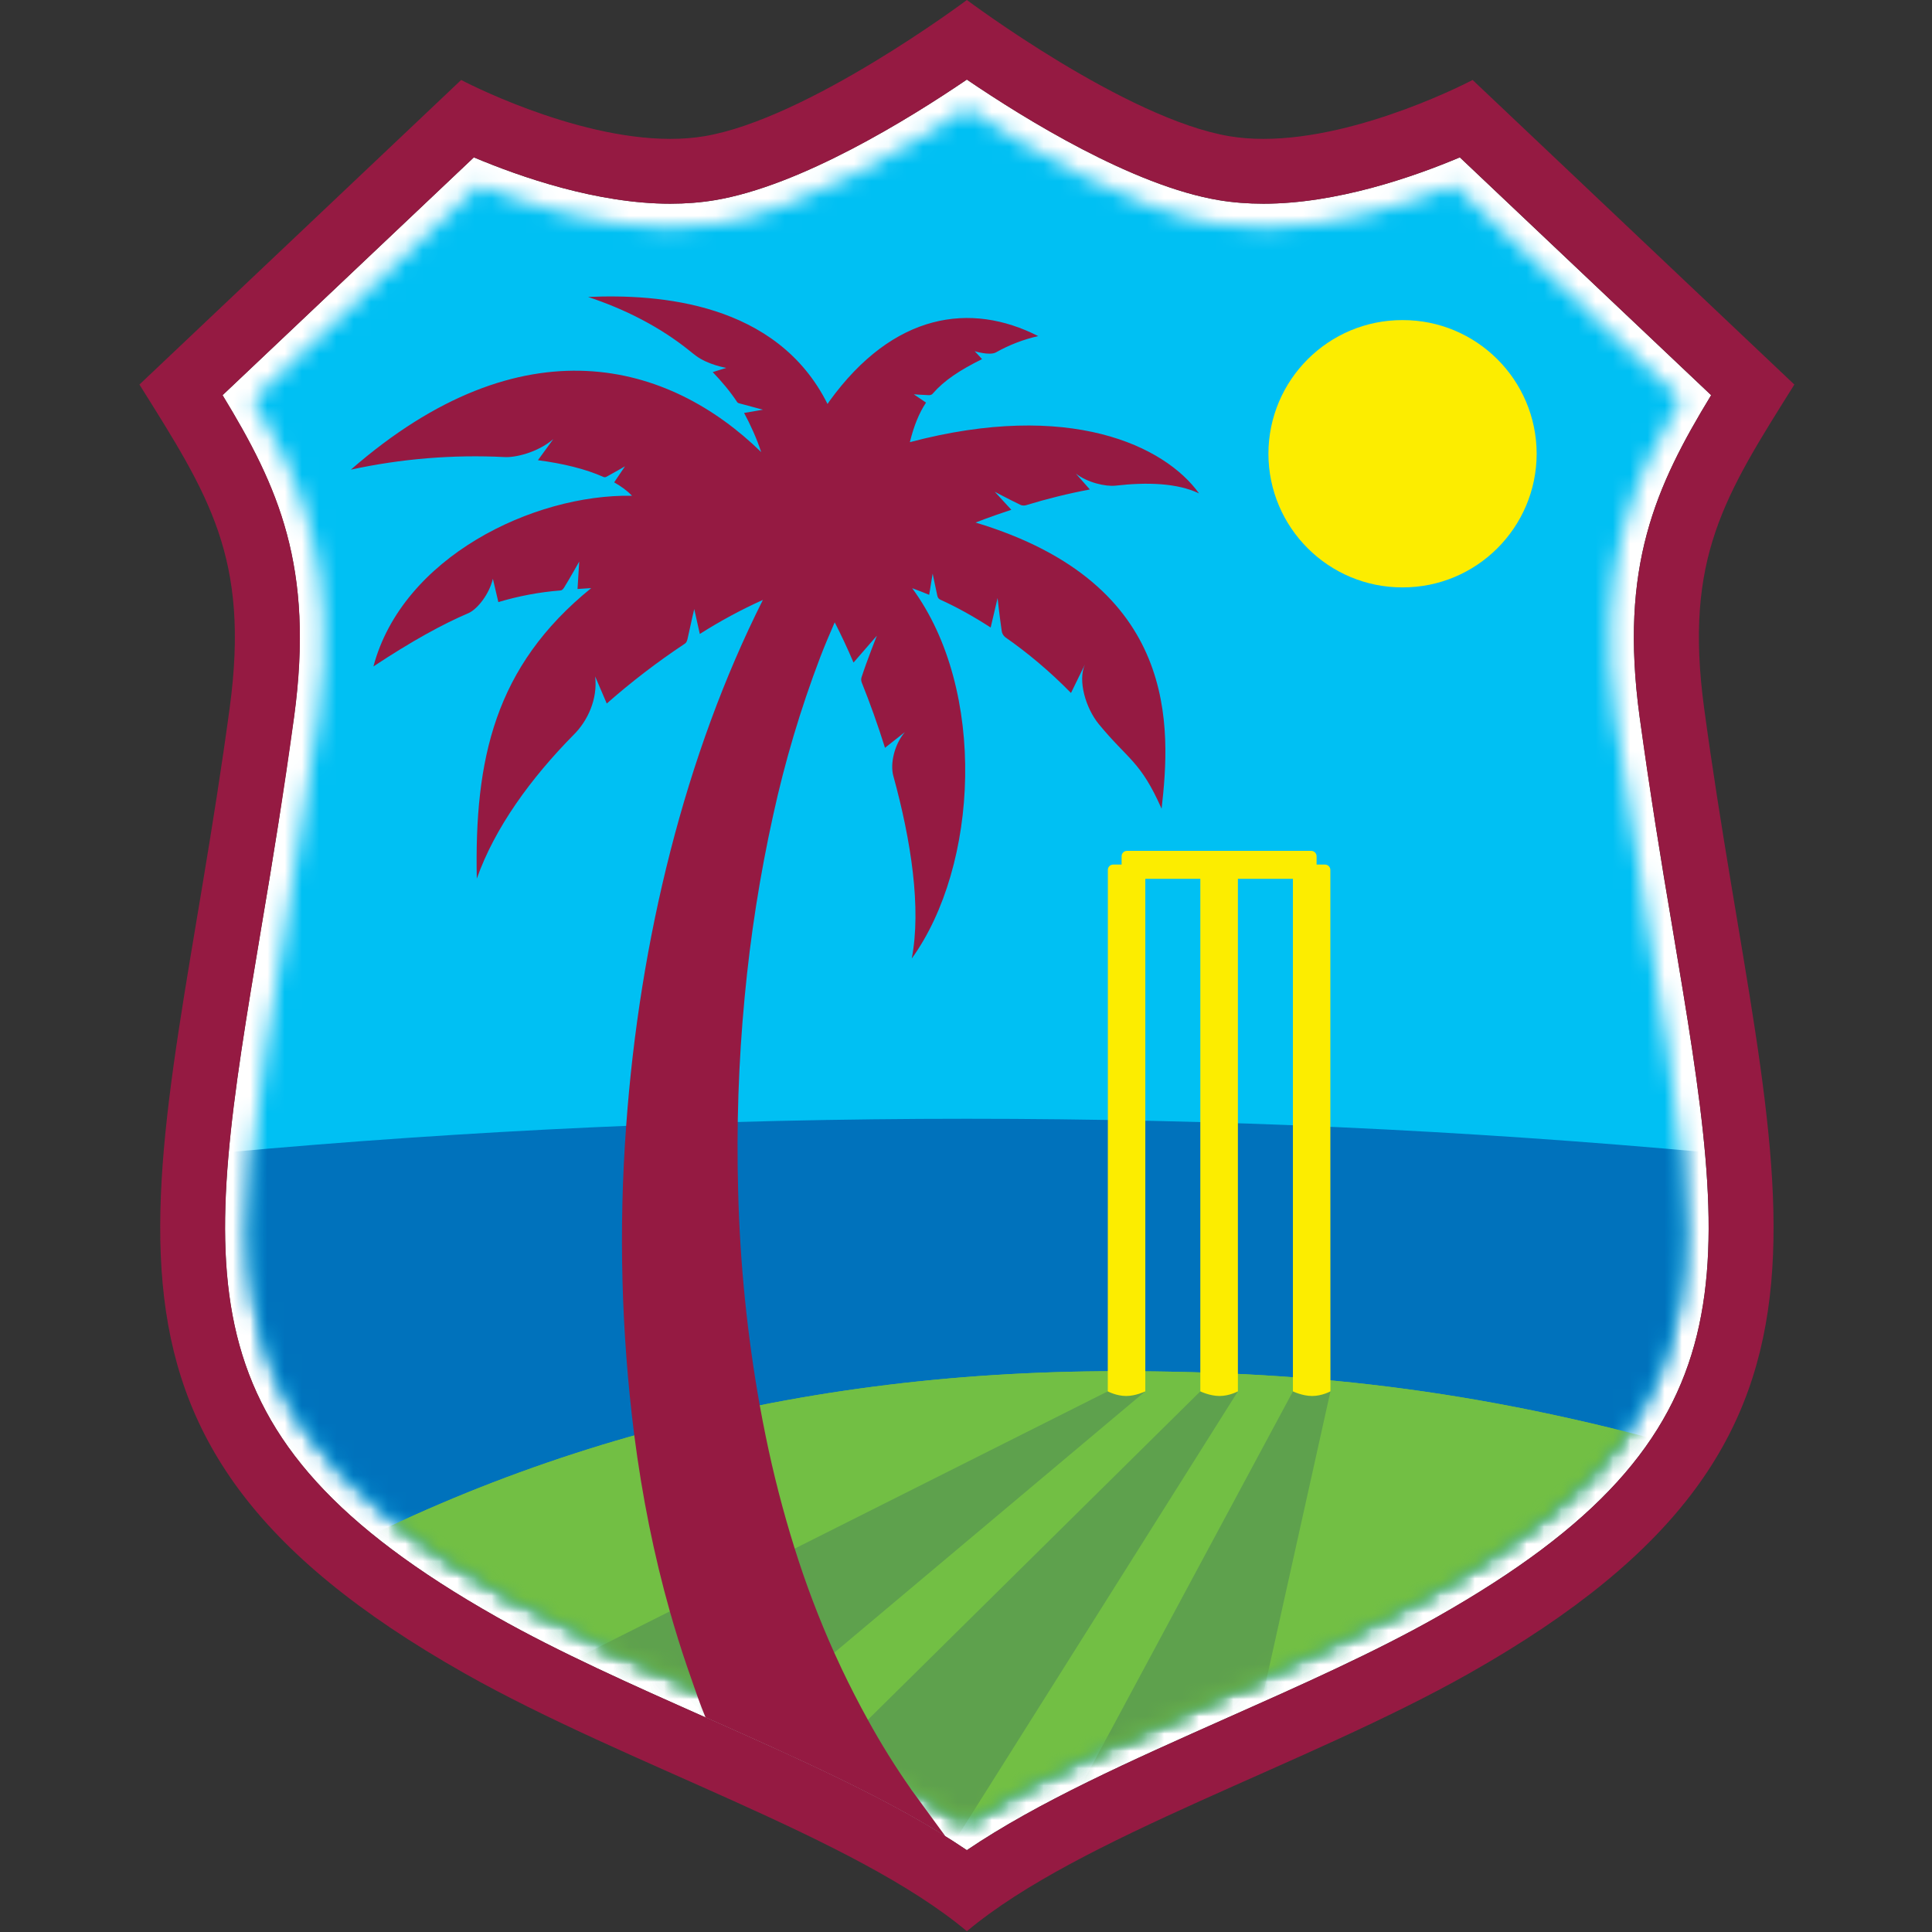
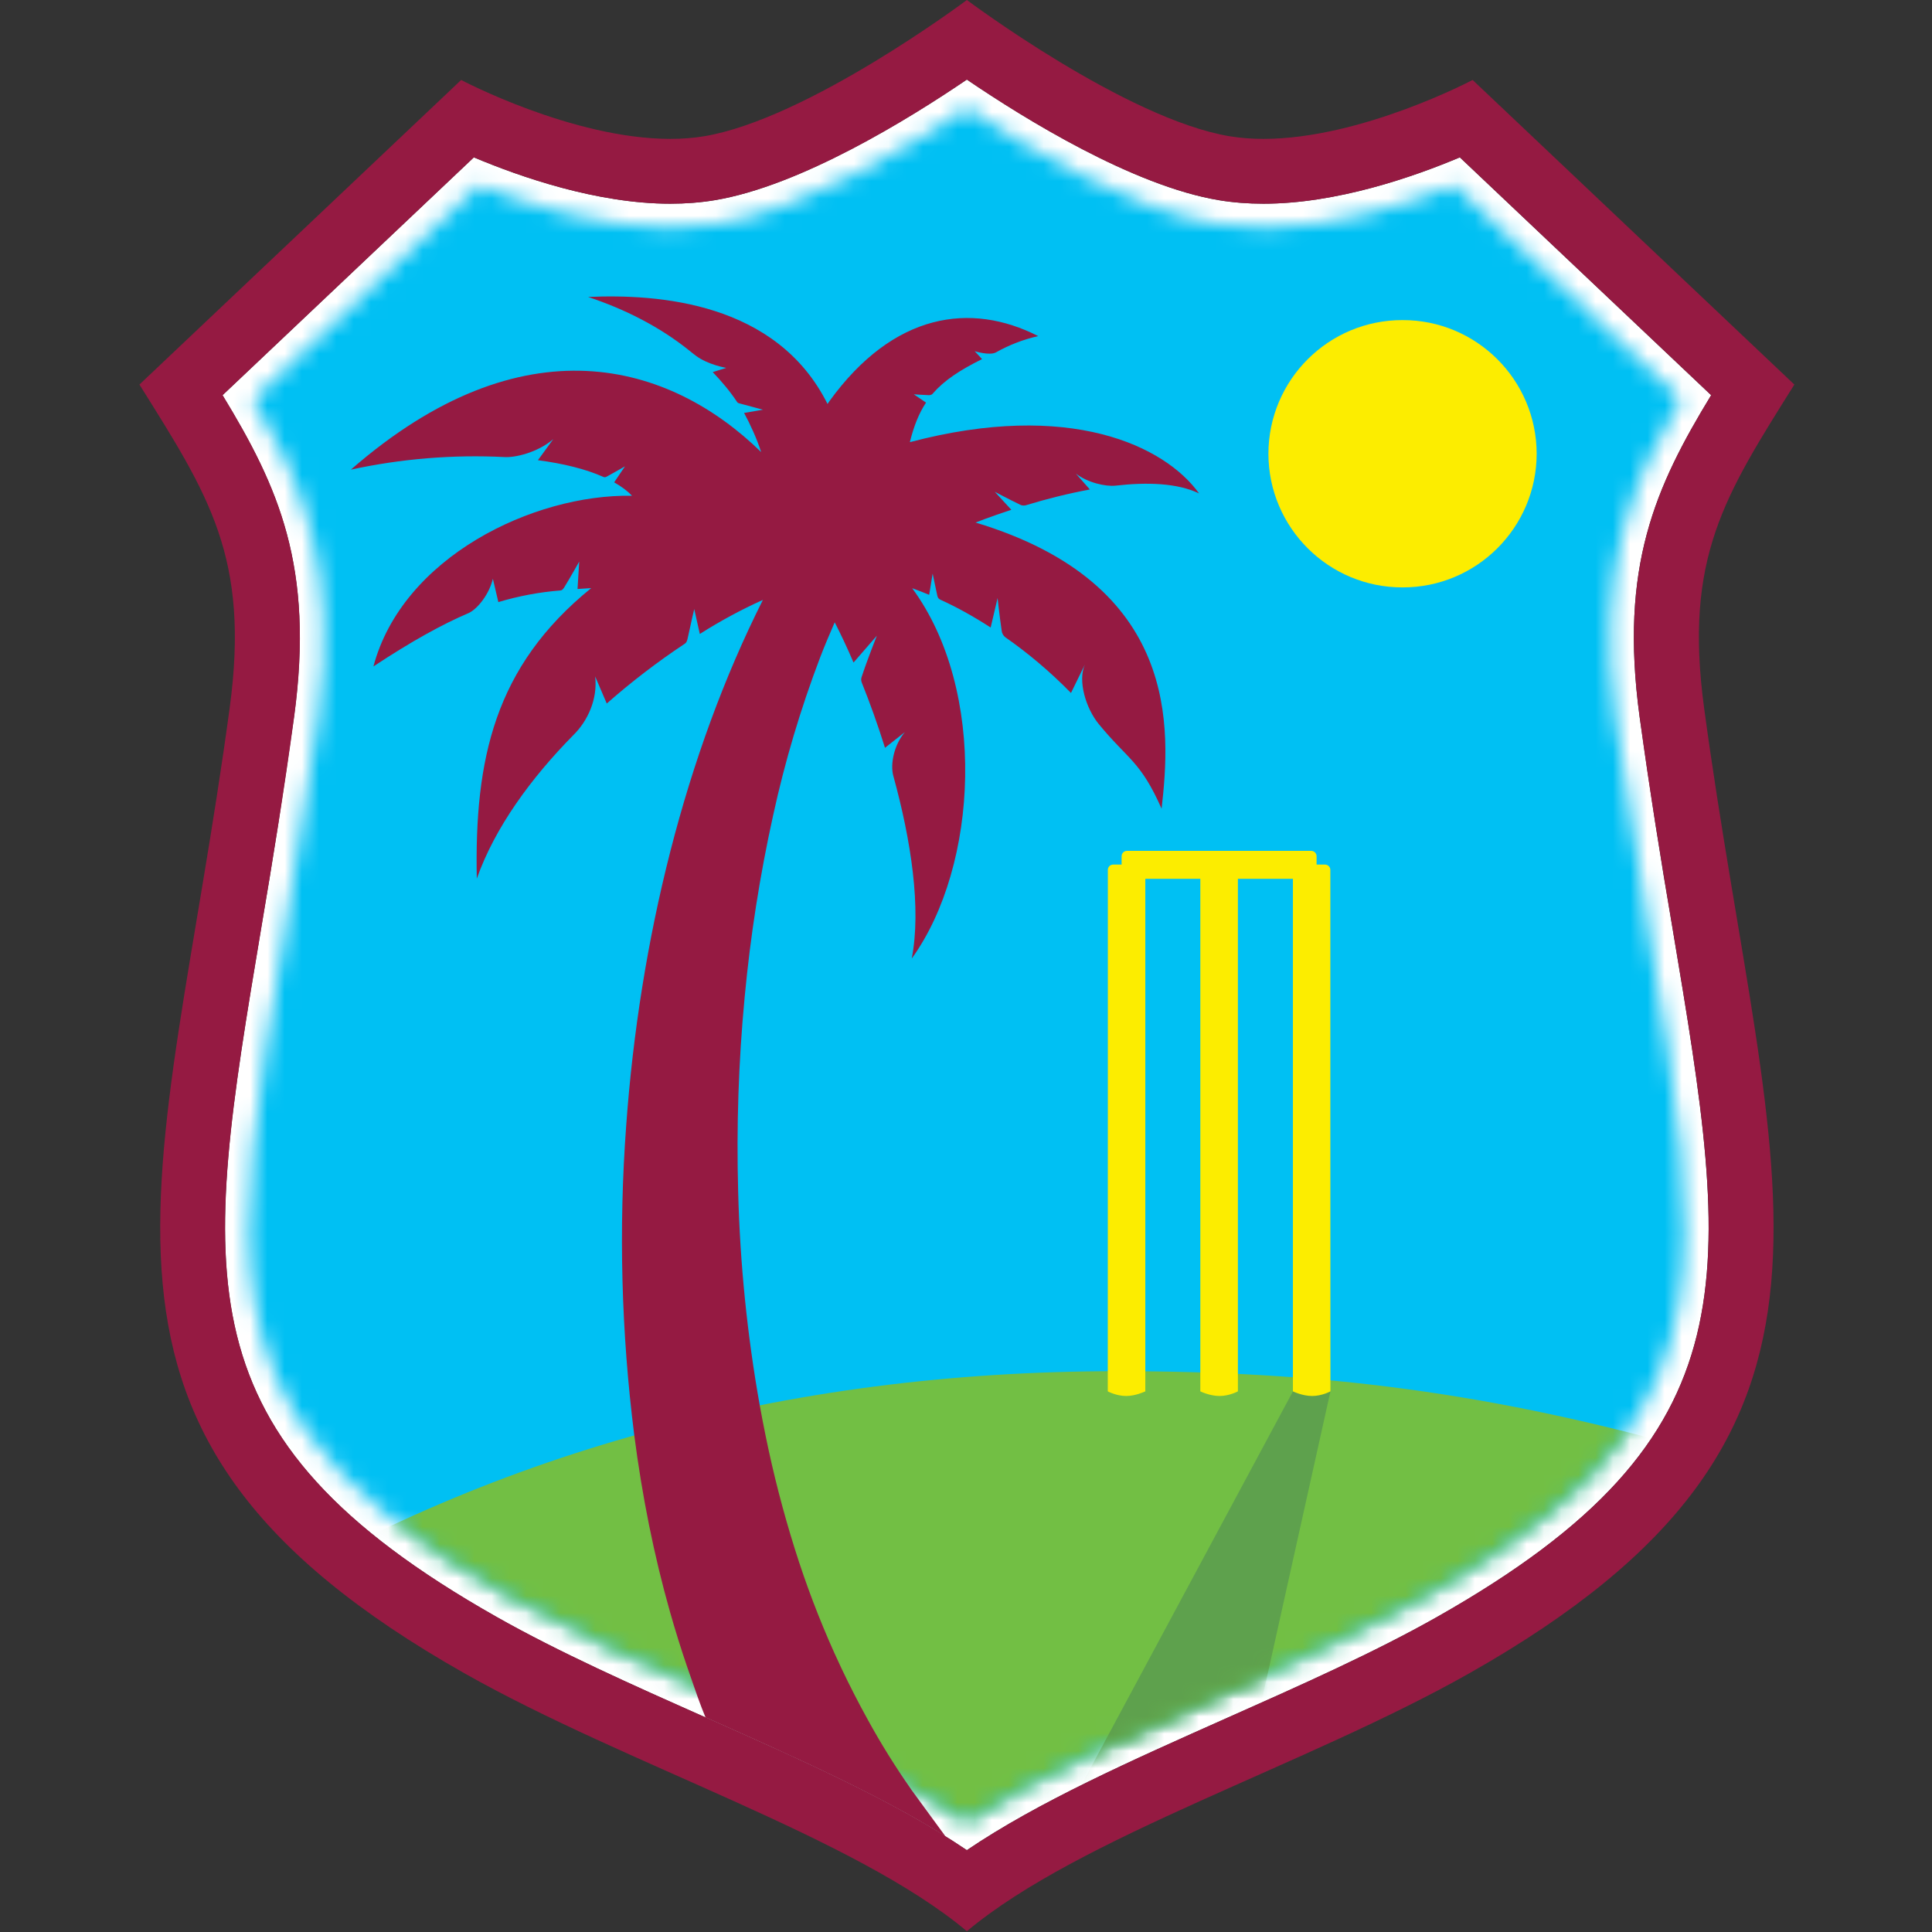
<svg xmlns="http://www.w3.org/2000/svg" width="112" height="112" viewBox="0 0 112 112" fill="none">
  <rect x="0" y="0" width="112" height="112" fill="#333333" stroke="none" />
  <path d="M95.048 41.541C93.871 32.843 95.958 28.23 99.197 22.91L84.628 9.124H84.625C81.935 10.256 77.481 11.809 73.24 11.809C72.342 11.809 71.477 11.742 70.662 11.607C65.687 10.778 59.399 6.889 56.05 4.614V4.612H56.048H56.045V4.614C52.696 6.889 46.408 10.778 41.432 11.607C40.618 11.742 39.752 11.809 38.855 11.809C34.614 11.809 30.16 10.256 27.47 9.124H27.467L12.898 22.91C16.137 28.23 18.224 32.843 17.047 41.541C16.478 45.645 15.84 49.741 15.136 53.826C11.755 74.012 10.217 83.223 28.775 93.73C30.585 94.752 32.568 95.748 34.626 96.718C36.681 97.688 38.811 98.635 40.904 99.564C46.53 102.07 51.905 104.454 56.047 107.257C60.19 104.454 65.565 102.07 71.191 99.564C73.284 98.635 75.414 97.688 77.469 96.718C79.527 95.748 81.51 94.752 83.32 93.73C101.878 83.223 100.34 74.012 96.959 53.826C96.255 49.741 95.617 45.645 95.048 41.541Z" fill="white" />
  <mask id="mask0_5172_60952" style="mask-type:luminance" maskUnits="userSpaceOnUse" x="14" y="6" width="84" height="100">
    <path d="M94.302 83.035C91.978 86.317 88.283 89.34 82.643 92.526C79.081 94.547 74.785 96.458 70.623 98.305C65.254 100.695 60.165 102.958 56.051 105.605H56.051C51.938 102.958 46.849 100.695 41.479 98.305C37.317 96.458 33.022 94.547 29.46 92.526C23.819 89.34 20.124 86.317 17.801 83.035C14.579 78.477 14.028 73.408 14.66 66.677C15.004 63.02 15.693 58.877 16.502 54.048C17.116 50.367 17.815 46.196 18.421 41.722C19.61 32.921 17.5 27.965 14.657 23.144L27.774 10.732C30.759 11.921 34.869 13.182 38.858 13.182C39.831 13.182 40.778 13.107 41.664 12.957C46.54 12.146 52.495 8.622 56.051 6.263L56.051 6.178V6.263C59.608 8.622 65.563 12.146 70.438 12.957C71.324 13.107 72.271 13.182 73.244 13.182C77.233 13.182 81.344 11.921 84.328 10.732L97.445 23.144C94.602 27.965 92.492 32.921 93.681 41.722C94.287 46.196 94.986 50.367 95.6 54.048C96.409 58.877 97.099 63.02 97.442 66.677C98.074 73.408 97.523 78.477 94.302 83.035Z" fill="white" />
  </mask>
  <g mask="url(#mask0_5172_60952)">
    <path d="M99.118 4.734H12.984V107.049H99.118V4.734Z" fill="#00C0F3" />
  </g>
  <mask id="mask1_5172_60952" style="mask-type:luminance" maskUnits="userSpaceOnUse" x="14" y="6" width="84" height="100">
-     <path d="M94.302 83.035C91.978 86.317 88.283 89.34 82.643 92.526C79.081 94.547 74.785 96.458 70.623 98.305C65.254 100.695 60.165 102.958 56.051 105.605H56.051C51.938 102.958 46.849 100.695 41.479 98.305C37.317 96.458 33.022 94.547 29.46 92.526C23.819 89.34 20.124 86.317 17.801 83.035C14.579 78.477 14.028 73.408 14.66 66.677C15.004 63.02 15.693 58.877 16.502 54.048C17.116 50.367 17.815 46.196 18.421 41.722C19.61 32.921 17.5 27.965 14.657 23.144L27.774 10.732C30.759 11.921 34.869 13.182 38.858 13.182C39.831 13.182 40.778 13.107 41.664 12.957C46.54 12.146 52.495 8.622 56.051 6.263L56.051 6.178V6.263C59.608 8.622 65.563 12.146 70.438 12.957C71.324 13.107 72.271 13.182 73.244 13.182C77.233 13.182 81.344 11.921 84.328 10.732L97.445 23.144C94.602 27.965 92.492 32.921 93.681 41.722C94.287 46.196 94.986 50.367 95.6 54.048C96.409 58.877 97.099 63.02 97.442 66.677C98.074 73.408 97.523 78.477 94.302 83.035Z" fill="white" />
-   </mask>
+     </mask>
  <g mask="url(#mask1_5172_60952)">
    <path fill-rule="evenodd" clip-rule="evenodd" d="M99.118 66.816C84.935 65.52 70.57 64.856 56.049 64.856C41.53 64.856 27.166 65.52 12.984 66.815V107.048H99.118V66.816H99.118Z" fill="#0072BC" />
  </g>
  <mask id="mask2_5172_60952" style="mask-type:luminance" maskUnits="userSpaceOnUse" x="14" y="6" width="84" height="100">
    <path d="M94.302 83.035C91.978 86.317 88.283 89.34 82.643 92.526C79.081 94.547 74.785 96.458 70.623 98.305C65.254 100.695 60.165 102.958 56.051 105.605H56.051C51.938 102.958 46.849 100.695 41.479 98.305C37.317 96.458 33.022 94.547 29.46 92.526C23.819 89.34 20.124 86.317 17.801 83.035C14.579 78.477 14.028 73.408 14.66 66.677C15.004 63.02 15.693 58.877 16.502 54.048C17.116 50.367 17.815 46.196 18.421 41.722C19.61 32.921 17.5 27.965 14.657 23.144L27.774 10.732C30.759 11.921 34.869 13.182 38.858 13.182C39.831 13.182 40.778 13.107 41.664 12.957C46.54 12.146 52.495 8.622 56.051 6.263L56.051 6.178V6.263C59.608 8.622 65.563 12.146 70.438 12.957C71.324 13.107 72.271 13.182 73.244 13.182C77.233 13.182 81.344 11.921 84.328 10.732L97.445 23.144C94.602 27.965 92.492 32.921 93.681 41.722C94.287 46.196 94.986 50.367 95.6 54.048C96.409 58.877 97.099 63.02 97.442 66.677C98.074 73.408 97.523 78.477 94.302 83.035Z" fill="white" />
  </mask>
  <g mask="url(#mask2_5172_60952)">
-     <path d="M64.799 79.489C45.338 79.489 28.151 84.303 12.984 93.695V99.662V107.048H99.118V84.315C86.362 80.635 76.359 79.489 64.799 79.489Z" fill="#72BF44" />
-   </g>
+     </g>
  <mask id="mask3_5172_60952" style="mask-type:luminance" maskUnits="userSpaceOnUse" x="14" y="6" width="84" height="100">
    <path d="M94.302 83.035C91.978 86.317 88.283 89.34 82.643 92.526C79.081 94.547 74.785 96.458 70.623 98.305C65.254 100.695 60.165 102.958 56.051 105.605H56.051C51.938 102.958 46.849 100.695 41.479 98.305C37.317 96.458 33.022 94.547 29.46 92.526C23.819 89.34 20.124 86.317 17.801 83.035C14.579 78.477 14.028 73.408 14.66 66.677C15.004 63.02 15.693 58.877 16.502 54.048C17.116 50.367 17.815 46.196 18.421 41.722C19.61 32.921 17.5 27.965 14.657 23.144L27.774 10.732C30.759 11.921 34.869 13.182 38.858 13.182C39.831 13.182 40.778 13.107 41.664 12.957C46.54 12.146 52.495 8.622 56.051 6.263L56.051 6.178V6.263C59.608 8.622 65.563 12.146 70.438 12.957C71.324 13.107 72.271 13.182 73.244 13.182C77.233 13.182 81.344 11.921 84.328 10.732L97.445 23.144C94.602 27.965 92.492 32.921 93.681 41.722C94.287 46.196 94.986 50.367 95.6 54.048C96.409 58.877 97.099 63.02 97.442 66.677C98.074 73.408 97.523 78.477 94.302 83.035Z" fill="white" />
  </mask>
  <g mask="url(#mask3_5172_60952)">
    <path fill-rule="evenodd" clip-rule="evenodd" d="M81.307 34.052C85.593 34.06 89.074 30.591 89.082 26.305C89.074 22.018 85.593 18.549 81.307 18.556C77.02 18.549 73.539 22.018 73.531 26.305C73.539 30.591 77.02 34.06 81.307 34.052Z" fill="#FCED00" />
  </g>
  <mask id="mask4_5172_60952" style="mask-type:luminance" maskUnits="userSpaceOnUse" x="14" y="6" width="84" height="100">
    <path d="M94.302 83.035C91.978 86.317 88.283 89.34 82.643 92.526C79.081 94.547 74.785 96.458 70.623 98.305C65.254 100.695 60.165 102.958 56.051 105.605H56.051C51.938 102.958 46.849 100.695 41.479 98.305C37.317 96.458 33.022 94.547 29.46 92.526C23.819 89.34 20.124 86.317 17.801 83.035C14.579 78.477 14.028 73.408 14.66 66.677C15.004 63.02 15.693 58.877 16.502 54.048C17.116 50.367 17.815 46.196 18.421 41.722C19.61 32.921 17.5 27.965 14.657 23.144L27.774 10.732C30.759 11.921 34.869 13.182 38.858 13.182C39.831 13.182 40.778 13.107 41.664 12.957C46.54 12.146 52.495 8.622 56.051 6.263L56.051 6.178V6.263C59.608 8.622 65.563 12.146 70.438 12.957C71.324 13.107 72.271 13.182 73.244 13.182C77.233 13.182 81.344 11.921 84.328 10.732L97.445 23.144C94.602 27.965 92.492 32.921 93.681 41.722C94.287 46.196 94.986 50.367 95.6 54.048C96.409 58.877 97.099 63.02 97.442 66.677C98.074 73.408 97.523 78.477 94.302 83.035Z" fill="white" />
  </mask>
  <g mask="url(#mask4_5172_60952)">
    <path d="M64.799 79.489C45.338 79.489 28.151 84.303 12.984 93.695V99.662V107.048H99.118V84.315C86.362 80.635 76.359 79.489 64.799 79.489Z" fill="#72BF44" />
  </g>
  <mask id="mask5_5172_60952" style="mask-type:luminance" maskUnits="userSpaceOnUse" x="14" y="6" width="84" height="100">
    <path d="M94.302 83.035C91.978 86.317 88.283 89.34 82.643 92.526C79.081 94.547 74.785 96.458 70.623 98.305C65.254 100.695 60.165 102.958 56.051 105.605H56.051C51.938 102.958 46.849 100.695 41.479 98.305C37.317 96.458 33.022 94.547 29.46 92.526C23.819 89.34 20.124 86.317 17.801 83.035C14.579 78.477 14.028 73.408 14.66 66.677C15.004 63.02 15.693 58.877 16.502 54.048C17.116 50.367 17.815 46.196 18.421 41.722C19.61 32.921 17.5 27.965 14.657 23.144L27.774 10.732C30.759 11.921 34.869 13.182 38.858 13.182C39.831 13.182 40.778 13.107 41.664 12.957C46.54 12.146 52.495 8.622 56.051 6.263L56.051 6.178V6.263C59.608 8.622 65.563 12.146 70.438 12.957C71.324 13.107 72.271 13.182 73.244 13.182C77.233 13.182 81.344 11.921 84.328 10.732L97.445 23.144C94.602 27.965 92.492 32.921 93.681 41.722C94.287 46.196 94.986 50.367 95.6 54.048C96.409 58.877 97.099 63.02 97.442 66.677C98.074 73.408 97.523 78.477 94.302 83.035Z" fill="white" />
  </mask>
  <g mask="url(#mask5_5172_60952)">
    <path d="M60.773 107.048H71.266L77.128 80.657H74.954L60.773 107.048Z" fill="#5EA14D" />
-     <path d="M71.763 80.657H69.584L42.871 107.048H55.144L71.763 80.657Z" fill="#5EA14D" />
-     <path d="M66.393 80.657H64.219L12.984 106.394V107.048H34.986L66.393 80.657Z" fill="#5EA14D" />
  </g>
  <mask id="mask6_5172_60952" style="mask-type:luminance" maskUnits="userSpaceOnUse" x="14" y="6" width="84" height="100">
    <path d="M94.302 83.035C91.978 86.317 88.283 89.34 82.643 92.526C79.081 94.547 74.785 96.458 70.623 98.305C65.254 100.695 60.165 102.958 56.051 105.605H56.051C51.938 102.958 46.849 100.695 41.479 98.305C37.317 96.458 33.022 94.547 29.46 92.526C23.819 89.34 20.124 86.317 17.801 83.035C14.579 78.477 14.028 73.408 14.66 66.677C15.004 63.02 15.693 58.877 16.502 54.048C17.116 50.367 17.815 46.196 18.421 41.722C19.61 32.921 17.5 27.965 14.657 23.144L27.774 10.732C30.759 11.921 34.869 13.182 38.858 13.182C39.831 13.182 40.778 13.107 41.664 12.957C46.54 12.146 52.495 8.622 56.051 6.263L56.051 6.178V6.263C59.608 8.622 65.563 12.146 70.438 12.957C71.324 13.107 72.271 13.182 73.244 13.182C77.233 13.182 81.344 11.921 84.328 10.732L97.445 23.144C94.602 27.965 92.492 32.921 93.681 41.722C94.287 46.196 94.986 50.367 95.6 54.048C96.409 58.877 97.099 63.02 97.442 66.677C98.074 73.408 97.523 78.477 94.302 83.035Z" fill="white" />
  </mask>
  <g mask="url(#mask6_5172_60952)">
    <path fill-rule="evenodd" clip-rule="evenodd" d="M71.762 80.658V50.947H74.952V80.658C74.952 80.658 75.496 80.927 76.066 80.927C76.639 80.927 77.126 80.658 77.126 80.658V80.011L77.122 65.317V50.431C77.122 50.261 76.986 50.123 76.815 50.12H76.324V49.635C76.323 49.466 76.187 49.328 76.017 49.326H65.328C65.158 49.327 65.021 49.465 65.021 49.635V50.12H64.53C64.359 50.121 64.222 50.261 64.223 50.431V64.931L64.219 79.5V80.658C64.219 80.658 64.712 80.927 65.284 80.927C65.837 80.927 66.359 80.672 66.395 80.658V50.947H69.584V80.658C69.584 80.658 70.127 80.927 70.697 80.927C71.267 80.927 71.754 80.662 71.762 80.658Z" fill="#FCED00" />
  </g>
  <path d="M64.675 28.153C66.485 27.945 68.243 27.997 69.51 28.603C67.524 25.84 61.996 23.185 52.745 25.633C52.976 24.697 53.27 23.961 53.683 23.338L52.973 22.859C52.973 22.859 53.368 22.887 53.83 22.908C53.998 22.913 54.058 22.841 54.087 22.801C54.734 22.059 55.631 21.462 56.93 20.818L56.506 20.359C56.506 20.359 57.355 20.627 57.73 20.431C58.498 19.998 59.326 19.678 60.186 19.484C56.292 17.498 51.809 18.104 48.077 23.263L47.973 23.419C45.026 17.518 38.179 17.034 34.092 17.215C36.216 17.917 38.254 18.947 39.966 20.327C40.084 20.422 40.203 20.52 40.324 20.61C41.034 21.15 42.102 21.326 42.102 21.326L41.317 21.571C41.834 22.108 42.313 22.677 42.725 23.294C42.737 23.318 42.766 23.355 42.841 23.378L44.229 23.751L43.135 23.938C43.485 24.579 43.886 25.457 44.125 26.207C38.803 21.014 30.325 18.52 20.34 27.226C23.261 26.591 26.257 26.346 29.245 26.496C29.845 26.536 31.153 26.245 32.074 25.457L31.185 26.678C32.648 26.871 33.953 27.189 34.984 27.65C35.041 27.674 35.105 27.668 35.157 27.639C35.601 27.399 36.231 27.033 36.231 27.033L35.604 27.962C36.011 28.193 36.361 28.45 36.641 28.739C30.908 28.638 23.328 32.306 21.648 38.634C23.893 37.15 25.663 36.18 27.187 35.531C27.712 35.274 28.373 34.414 28.572 33.551L28.89 34.904C30.065 34.552 31.274 34.324 32.495 34.229C32.533 34.223 32.596 34.223 32.697 34.07C33.047 33.504 33.578 32.555 33.578 32.555L33.48 34.145C33.742 34.125 34.005 34.111 34.273 34.093C28.659 38.645 27.502 44.026 27.64 50.937C28.691 47.963 30.784 45.106 33.243 42.609C34.071 41.798 34.657 40.516 34.502 39.214L35.174 40.784C36.597 39.532 38.101 38.377 39.68 37.329C39.726 37.297 39.81 37.26 39.862 37.012C40.05 36.137 40.246 35.306 40.246 35.306L40.569 36.752C41.741 36.007 42.962 35.346 44.226 34.777C39.721 43.729 37.076 54.49 36.3 65.266C35.858 71.238 36.017 77.242 36.767 83.186C37.226 86.742 37.916 90.18 38.834 93.419C39.146 94.521 39.484 95.604 39.845 96.657L40.226 97.749L40.24 97.792C40.306 97.988 40.592 98.817 40.9 99.561C40.902 99.562 40.904 99.563 40.907 99.564C45.988 101.827 50.862 103.993 54.81 106.456L52.814 103.727C52.805 103.715 52.803 103.709 52.803 103.709V103.706C51.899 102.416 51.068 101.08 50.309 99.697C49.772 98.727 49.266 97.737 48.787 96.73C48.643 96.427 48.502 96.118 48.363 95.812C47.48 93.846 46.715 91.831 46.071 89.776C45.398 87.631 44.836 85.454 44.388 83.255C44.267 82.672 44.157 82.086 44.05 81.506C43.317 77.404 42.899 73.256 42.792 69.093C42.688 65.32 42.812 61.548 43.17 57.792C43.502 54.25 44.053 50.732 44.821 47.259C45.499 44.15 46.409 41.096 47.54 38.123C47.803 37.436 48.092 36.758 48.389 36.076C48.741 36.763 49.111 37.543 49.48 38.409L50.831 36.853C50.799 36.94 50.245 38.331 49.945 39.263C49.93 39.318 49.901 39.419 49.956 39.566C50.43 40.744 50.889 42.023 51.304 43.351L52.456 42.441C51.836 43.169 51.593 44.294 51.789 44.987C52.82 48.731 53.417 52.66 52.855 55.567C56.731 50.2 57.228 39.999 52.88 34.099C53.195 34.212 53.521 34.339 53.865 34.483L54.067 33.253C54.067 33.253 54.22 34.001 54.338 34.535C54.376 34.702 54.477 34.748 54.523 34.769C55.455 35.193 56.373 35.698 57.43 36.377L57.831 34.668C57.831 34.668 57.935 35.652 58.068 36.558C58.082 36.709 58.157 36.844 58.276 36.94C59.548 37.826 60.847 38.905 62.086 40.172L62.894 38.521C62.47 39.454 62.94 41.053 63.702 41.982C65.414 44.064 66.107 44.104 67.339 46.881C67.865 42.245 68.422 33.868 56.555 30.292C56.555 30.292 57.378 29.963 58.628 29.553L57.669 28.508C57.669 28.508 58.489 28.947 59.159 29.267C59.286 29.328 59.427 29.304 59.482 29.287C60.697 28.915 61.933 28.609 63.18 28.375L62.369 27.454C63.027 27.971 64.086 28.219 64.675 28.153Z" fill="#951A42" />
  <path d="M104.021 22.292H104.019L85.369 4.636C85.369 4.636 78.921 8.051 73.245 8.051C72.578 8.051 71.921 8.004 71.285 7.899C65.274 6.901 56.099 0.036 56.051 0C56.005 0.036 46.829 6.901 40.818 7.899C40.182 8.004 39.525 8.051 38.858 8.051C33.182 8.051 26.734 4.636 26.734 4.636L8.084 22.292H8.082C12.105 28.714 14.493 32.324 13.315 41.037C9.49 69.328 2.238 83.028 26.914 96.996C36.352 102.339 49.509 106.473 56.051 111.955C62.594 106.473 75.751 102.339 85.189 96.996C109.865 83.028 102.613 69.328 98.788 41.037C97.61 32.324 99.998 28.714 104.021 22.292ZM83.322 93.727C79.707 95.778 75.381 97.701 71.194 99.562C65.567 102.068 60.191 104.452 56.051 107.256C51.912 104.452 46.536 102.067 40.909 99.562C36.722 97.701 32.396 95.778 28.781 93.727C10.222 83.224 11.762 74.01 15.142 53.824C15.758 50.152 16.453 45.986 17.054 41.542C18.23 32.844 16.142 28.229 12.905 22.908L27.472 9.122H27.476C30.167 10.259 34.621 11.809 38.86 11.809C39.757 11.809 40.624 11.74 41.438 11.603C46.414 10.779 52.701 6.892 56.051 4.613C59.402 6.893 65.689 10.779 70.665 11.603C71.479 11.74 72.346 11.809 73.243 11.809C77.482 11.809 81.936 10.259 84.627 9.122H84.631L99.198 22.908C95.961 28.229 93.873 32.844 95.049 41.542C95.65 45.986 96.345 50.152 96.961 53.824C100.341 74.01 101.881 83.224 83.322 93.727Z" fill="#951A42" />
</svg>